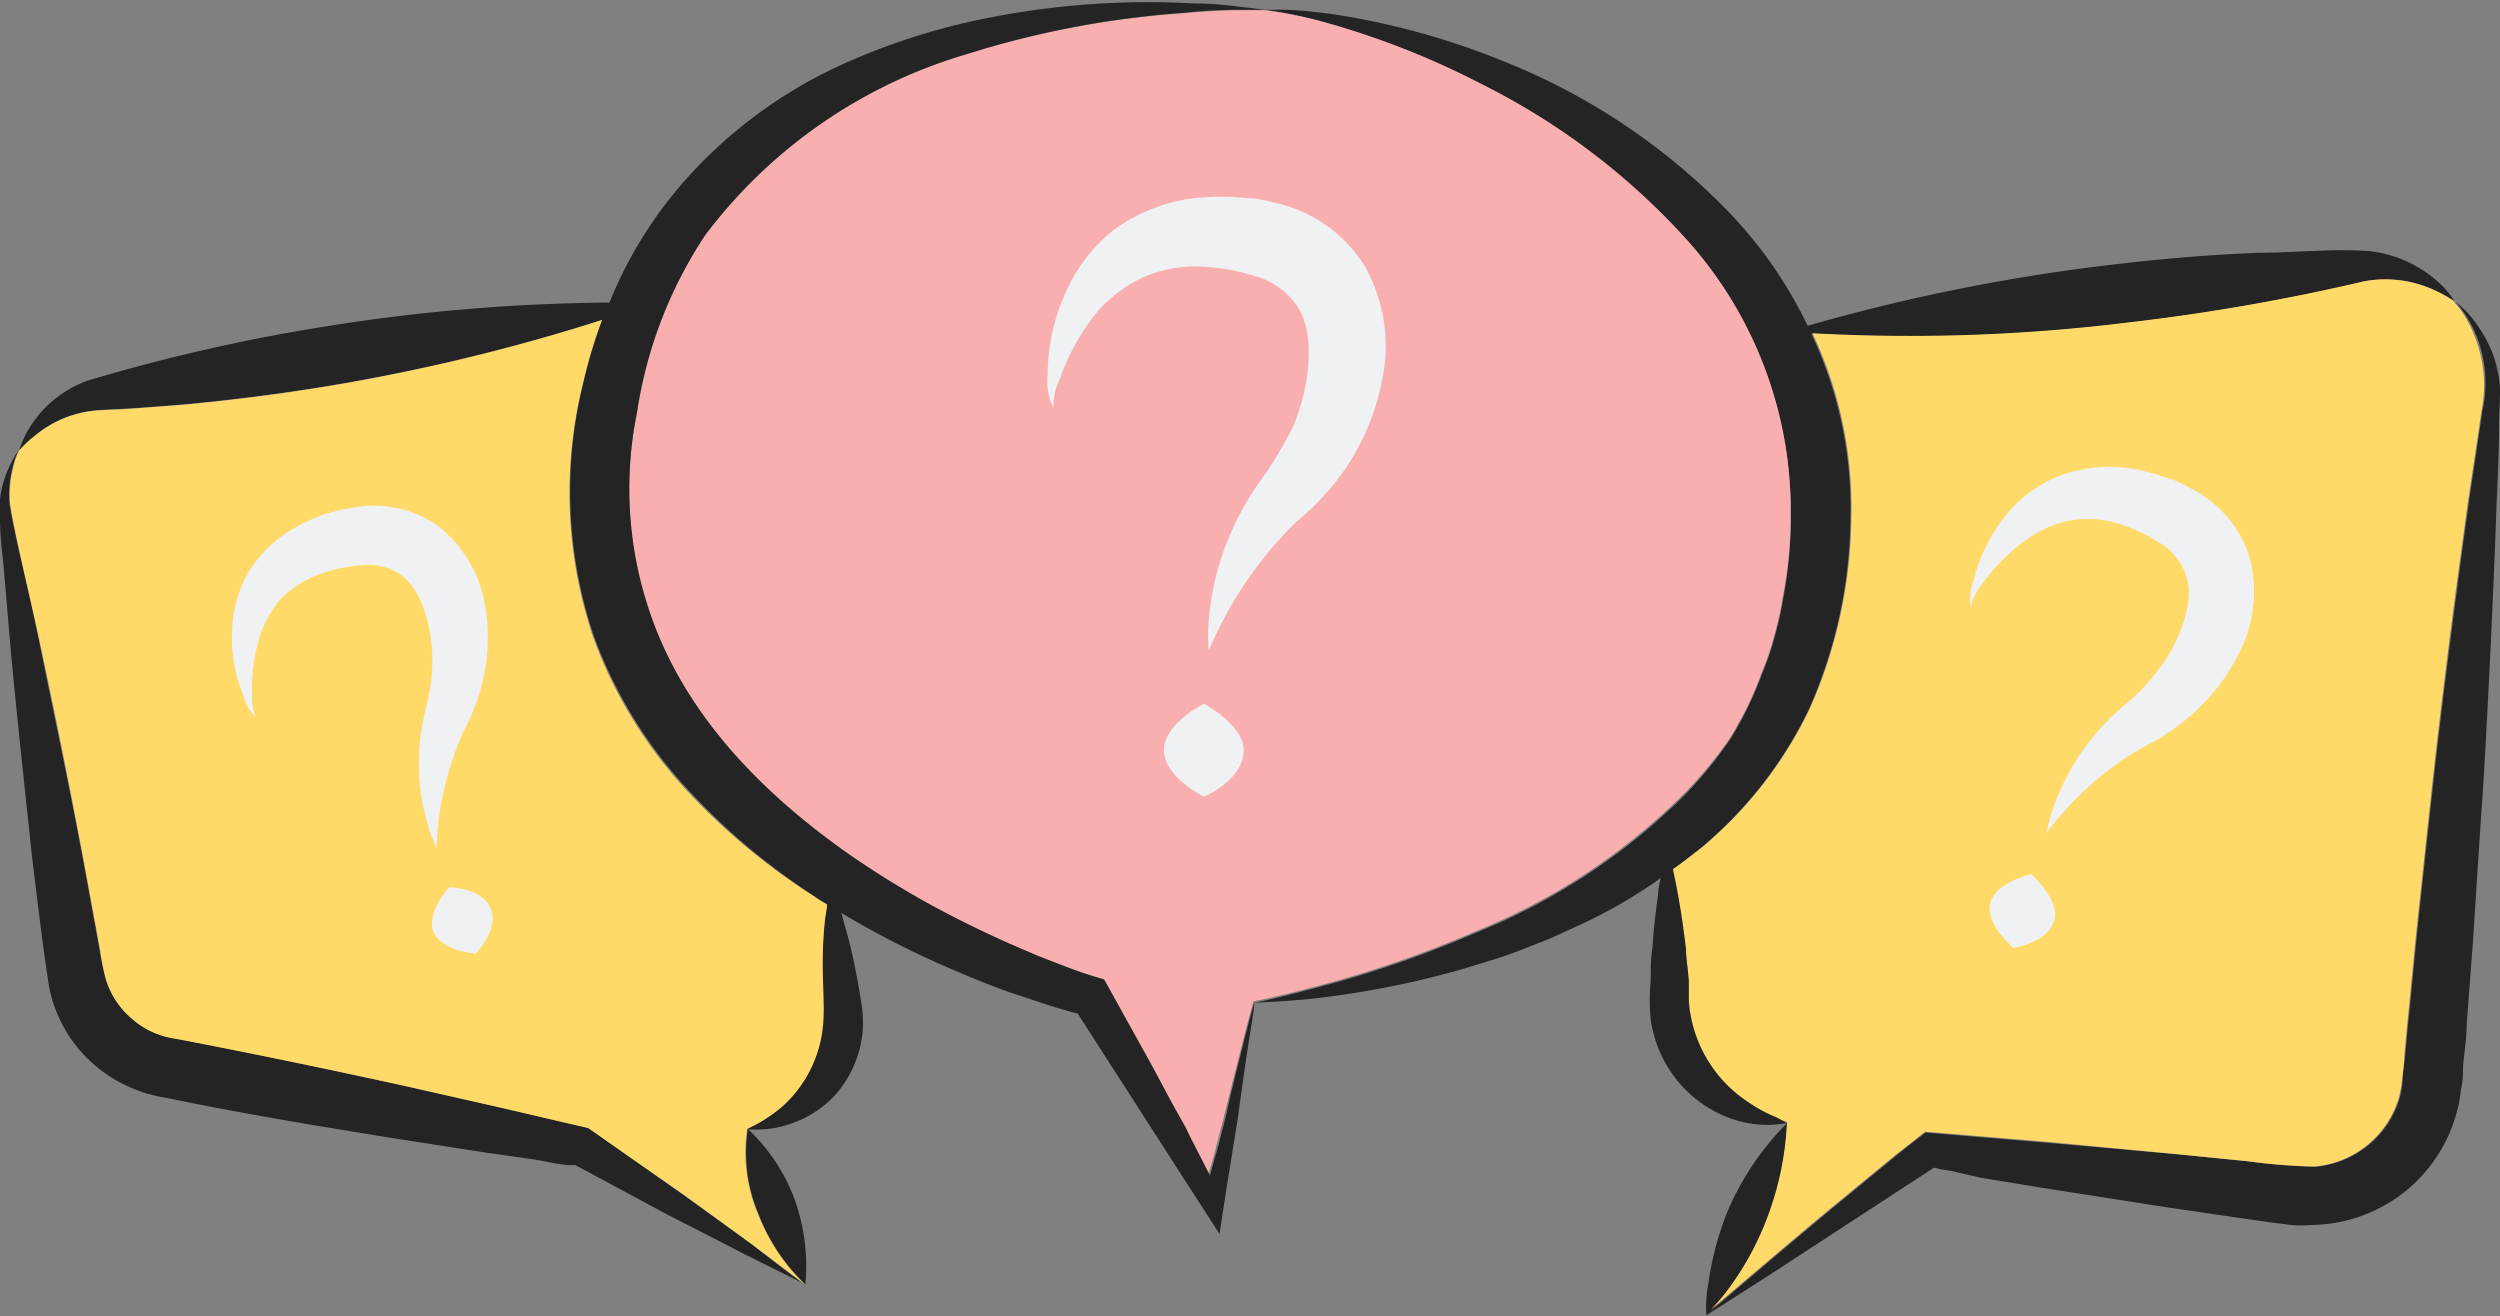
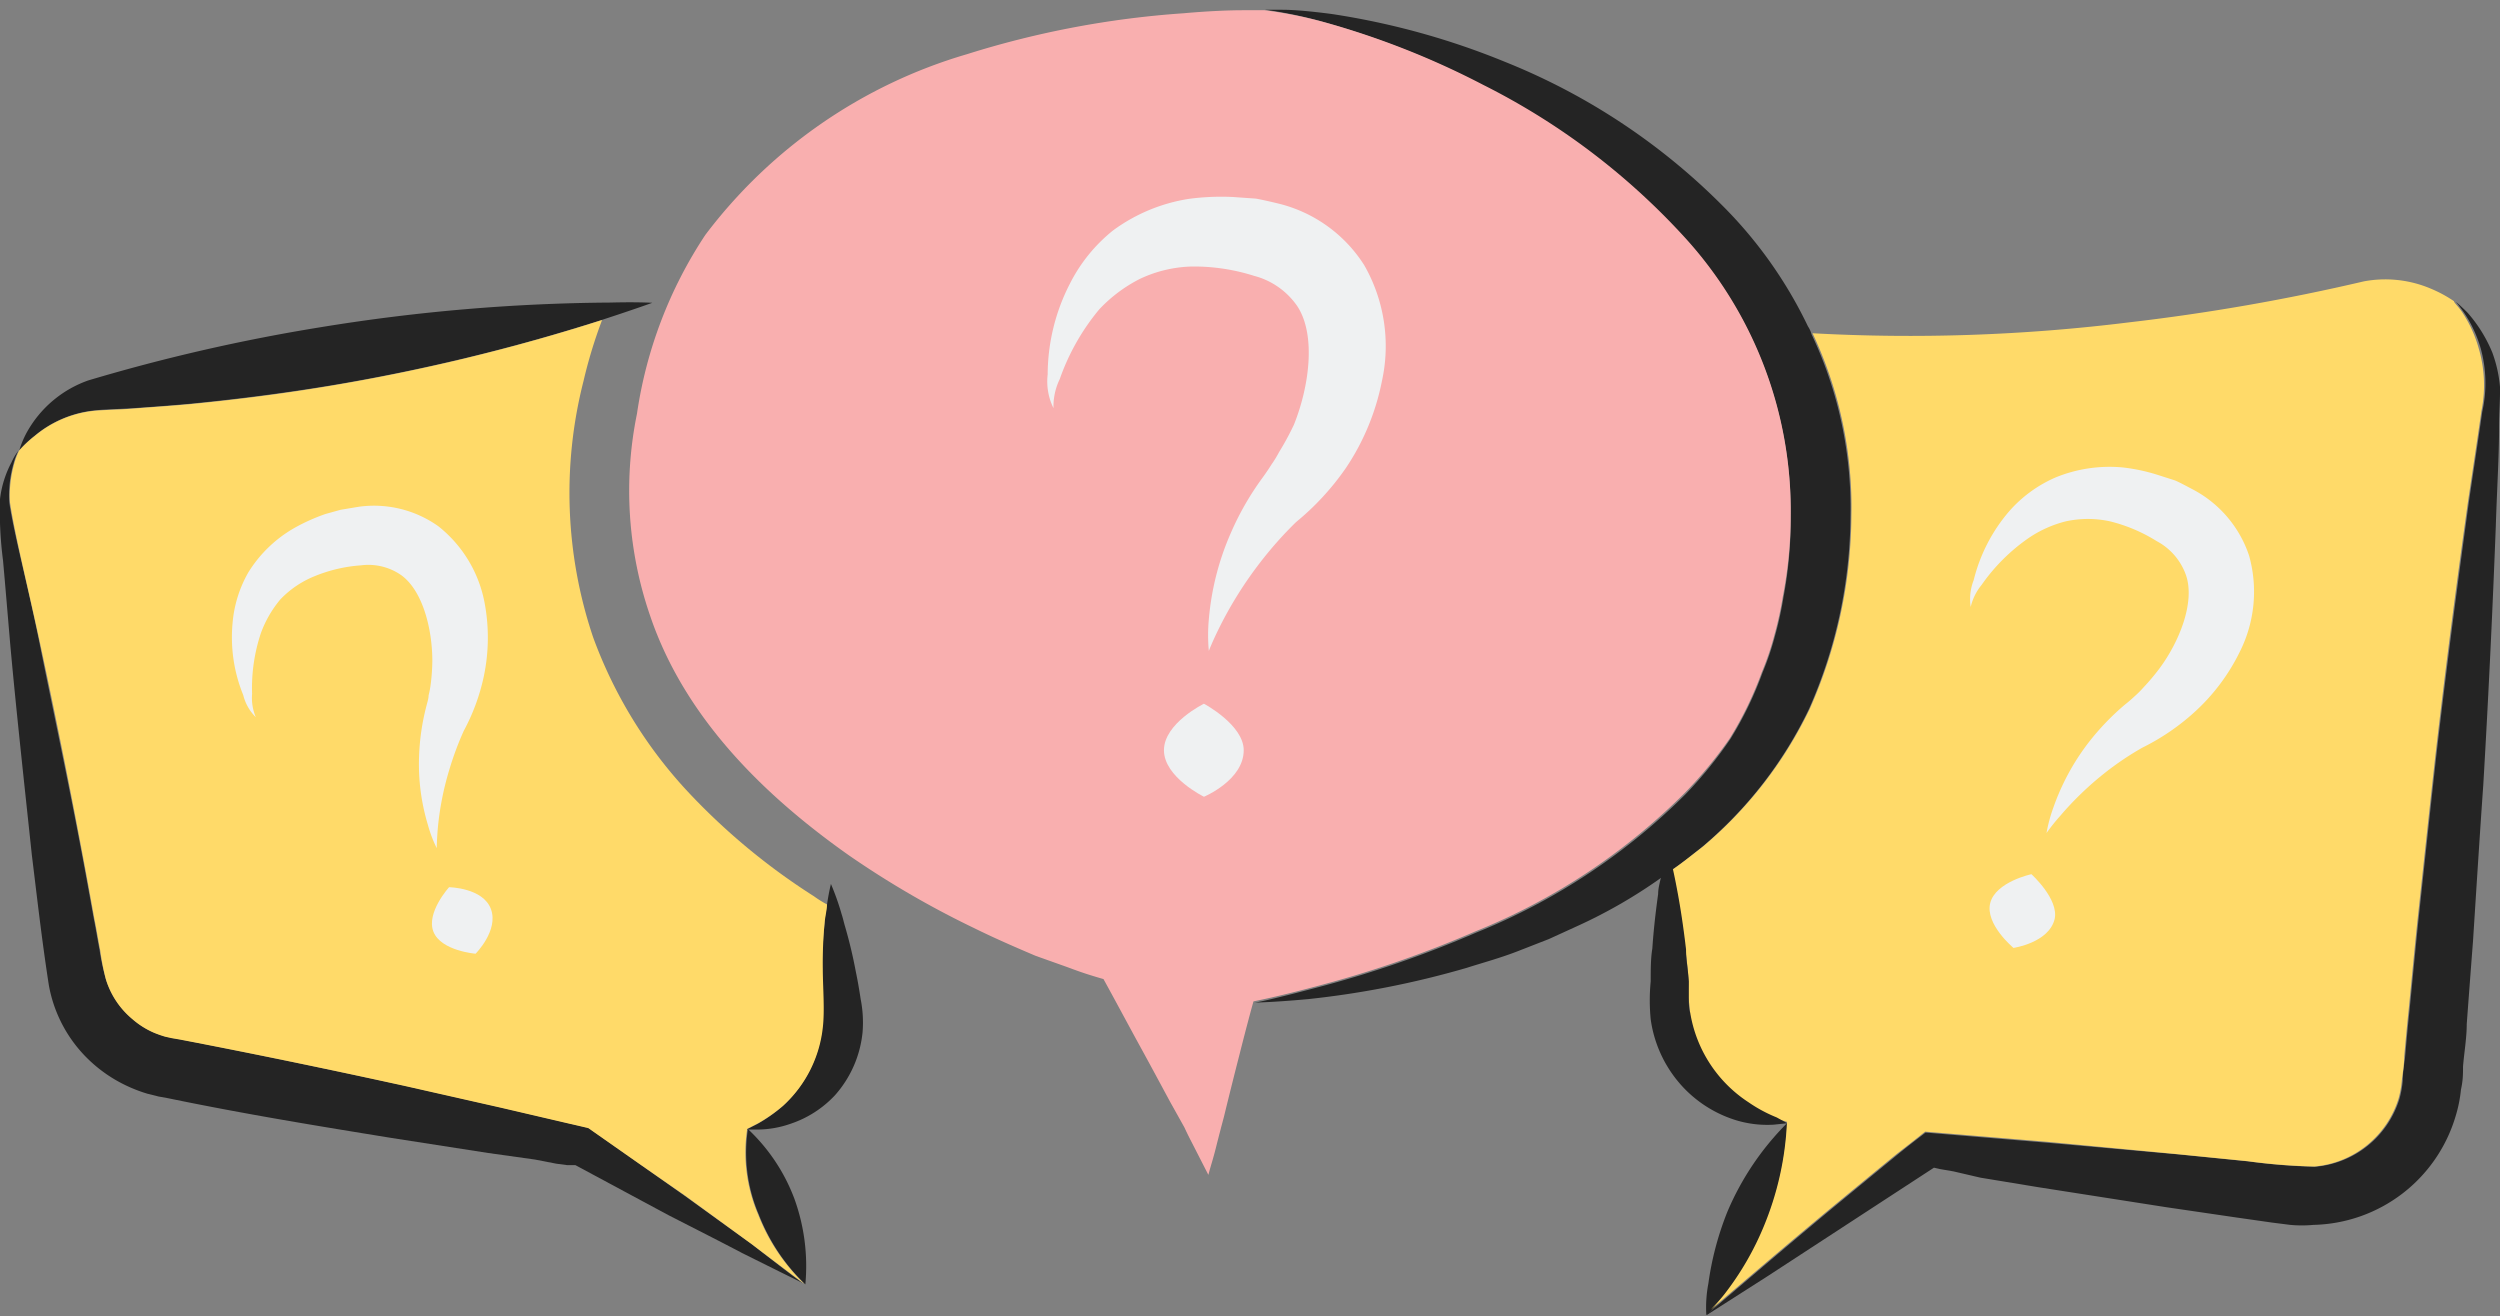
<svg xmlns="http://www.w3.org/2000/svg" data-name="Layer 3" fill="#242424" height="56.6" preserveAspectRatio="xMidYMid meet" version="1" viewBox="-0.0 -0.1 107.5 56.6" width="107.5" zoomAndPan="magnify">
  <rect x="-0.0" y="-0.1" width="107.5" height="56.6" fill="#808080" stroke="none" />
  <g id="change1_1">
    <path d="M37.09,44.29A4.78,4.78,0,0,1,35.9,47,4.61,4.61,0,0,1,34,48.22a4.34,4.34,0,0,1-1.4.25l-.5,0,.47-.24a6.66,6.66,0,0,0,1.08-.76,5.32,5.32,0,0,0,1.7-3.35c.09-.76,0-1.76,0-2.53a18.17,18.17,0,0,1,.11-2c0-.29.07-.55.1-.77a9.12,9.12,0,0,1,.17-.91,11,11,0,0,1,.46,1.3c.05.15.08.29.13.47a20.17,20.17,0,0,1,.48,2c.08.38.15.79.21,1.19A5.16,5.16,0,0,1,37.09,44.29Z" fill="inherit" />
  </g>
  <g id="change1_2">
    <path d="M34.63,55.13l0,0s0,0,0,0a8.33,8.33,0,0,1-2-3,6.78,6.78,0,0,1-.47-3.68,7.9,7.9,0,0,1,2,3A8.51,8.51,0,0,1,34.63,55.13Z" fill="inherit" />
  </g>
  <g id="change1_3">
    <path d="M34.59,55.1c-.21-.09-1.15-.56-2.68-1.32-.87-.46-1.94-1-3.17-1.63l-4-2.15H24.6l-.22,0-.45-.06L23,49.76l-2-.28-4.24-.66c-2.95-.48-6.17-1-9.55-1.7l-.39-.07-.48-.12a6.31,6.31,0,0,1-.91-.35,6.07,6.07,0,0,1-1.59-1.09A5.87,5.87,0,0,1,2.1,42.26c-.31-2-.51-3.81-.73-5.59C1,33.19.66,30.08.43,27.49.32,26.19.22,25,.13,24A16.51,16.51,0,0,1,0,21.36a4.49,4.49,0,0,1,.5-1.59,2.51,2.51,0,0,1,.29-.49,3,3,0,0,0-.21.56,5,5,0,0,0-.18,1.67c.21,1.41.8,3.56,1.32,6.15s1.19,5.7,1.83,9.11c.16.85.32,1.73.48,2.62.09.44.16.89.25,1.35A10.34,10.34,0,0,0,4.55,42,3.59,3.59,0,0,0,5.7,43.72a3.52,3.52,0,0,0,.9.57,4.4,4.4,0,0,0,.51.18l.27.06.35.06c3.55.69,6.78,1.37,9.69,2l4.11.93,3.77.88L27.57,50l1.87,1.32,2.87,2.07c1.29,1,2,1.55,2.26,1.71Z" fill="inherit" />
  </g>
  <g id="change1_4">
    <path d="M28.05,12.92s-.77.28-2.12.72a83.38,83.38,0,0,1-11.74,2.84c-2.25.37-4.27.61-6,.78-.88.08-1.69.14-2.44.19s-1.45.05-1.93.13A4.75,4.75,0,0,0,1.5,18.63a4.91,4.91,0,0,0-.67.63,4.08,4.08,0,0,1,.46-1,4.87,4.87,0,0,1,2.5-2,79,79,0,0,1,10-2.29,80.39,80.39,0,0,1,12.47-1.06C27.4,12.88,28.05,12.92,28.05,12.92Z" fill="inherit" />
  </g>
  <g id="change1_5">
    <path d="M79.57,22.11a20.74,20.74,0,0,1-1.79,8.29,17.83,17.83,0,0,1-4.59,5.92c-.44.35-.87.7-1.32,1l-.52.38a21.67,21.67,0,0,1-3.48,2l-1.27.58-1.23.48c-.8.32-1.59.53-2.31.76a39.14,39.14,0,0,1-6.79,1.34c-1.41.13-2.2.15-2.33.15.12,0,1-.2,2.59-.62A47.42,47.42,0,0,0,63.48,40a27,27,0,0,0,9-5.95,18.06,18.06,0,0,0,1.93-2.38,15.32,15.32,0,0,0,1.38-2.85,11.9,11.9,0,0,0,.53-1.56,15.18,15.18,0,0,0,.37-1.68A18.15,18.15,0,0,0,77,22.09a17.43,17.43,0,0,0-4.61-12,29.83,29.83,0,0,0-8.62-6.51A35,35,0,0,0,57,.87a18.66,18.66,0,0,0-2.6-.55h.74c.47,0,1.19.06,2.11.18a32.37,32.37,0,0,1,7.49,2.07A27.74,27.74,0,0,1,74.32,9a18.82,18.82,0,0,1,3.42,4.93,1.23,1.23,0,0,1,.16.35A17.52,17.52,0,0,1,79.57,22.11Z" fill="inherit" />
  </g>
  <g id="change2_1">
    <path d="M35.38,41.56c0,.77.09,1.77,0,2.53a5.32,5.32,0,0,1-1.7,3.35,6.66,6.66,0,0,1-1.08.76l-.47.24a6.78,6.78,0,0,0,.47,3.68,8.33,8.33,0,0,0,2,3c-.21-.16-1-.75-2.26-1.71L29.44,51.3,27.57,50,25.3,48.41l-3.77-.88-4.11-.93c-2.91-.64-6.14-1.32-9.69-2l-.35-.06-.27-.06a4.4,4.4,0,0,1-.51-.18,3.52,3.52,0,0,1-.9-.57A3.59,3.59,0,0,1,4.55,42a10.34,10.34,0,0,1-.24-1.23c-.09-.46-.16-.91-.25-1.35-.16-.89-.32-1.77-.48-2.62-.64-3.41-1.27-6.5-1.83-9.11S.64,22.92.43,21.51a5,5,0,0,1,.18-1.67,3,3,0,0,1,.21-.56v0a4.91,4.91,0,0,1,.67-.63,4.75,4.75,0,0,1,2.29-1.05c.48-.08,1.18-.07,1.93-.13s1.56-.11,2.44-.19c1.76-.17,3.78-.41,6-.78a83.38,83.38,0,0,0,11.74-2.84,20.55,20.55,0,0,0-.8,2.63,19.45,19.45,0,0,0,.41,11,19.6,19.6,0,0,0,4,6.57A28,28,0,0,0,35,38.44a4.73,4.73,0,0,0,.56.35c0,.22-.07.48-.1.77A18.17,18.17,0,0,0,35.38,41.56Z" fill="#ffda69" />
  </g>
  <g id="change3_1">
    <path d="M77,22.09a18.15,18.15,0,0,1-.34,3.47,15.18,15.18,0,0,1-.37,1.68,11.9,11.9,0,0,1-.53,1.56,15.32,15.32,0,0,1-1.38,2.85A18.06,18.06,0,0,1,72.44,34a27,27,0,0,1-9,5.95,47.42,47.42,0,0,1-6.95,2.39c-1.56.42-2.47.59-2.59.62-.08.28-.3,1.09-.59,2.24-.19.74-.42,1.65-.68,2.72-.11.41-.23.87-.35,1.35s-.21.73-.32,1.15l-.7-1.37c-.11-.21-.22-.43-.33-.67l-.62-1.11c-.42-.78-.85-1.58-1.3-2.4S48,43,47.45,42c-.87-.25-1.16-.37-1.6-.53L44.53,41c-.87-.37-1.77-.76-2.66-1.2a39.63,39.63,0,0,1-5.38-3.13c-3.5-2.47-7-5.8-8.52-10.25a16.51,16.51,0,0,1-.58-8.73A18.83,18.83,0,0,1,30.33,10,21.75,21.75,0,0,1,41.58,2.23,40.15,40.15,0,0,1,50.9.47c1.12-.1,2-.13,2.58-.13l.9,0A18.66,18.66,0,0,1,57,.87a35,35,0,0,1,6.78,2.68,29.83,29.83,0,0,1,8.62,6.51A17.43,17.43,0,0,1,77,22.09Z" fill="#f9afaf" />
  </g>
  <g id="change1_6">
-     <path d="M53.35,45.23c.29-1.15.51-2,.59-2.24,0,.28-.16,1.13-.34,2.33-.11.75-.24,1.68-.39,2.77-.23,1.42-.49,3-.77,4.87-1.7-2.63-3.76-5.84-6.1-9.48-.08,0-.67-.18-1.11-.31l-1.42-.47c-1-.33-1.93-.71-2.9-1.13a38.43,38.43,0,0,1-4.69-2.39q-.31-.18-.63-.39a4.73,4.73,0,0,1-.56-.35,28,28,0,0,1-5.5-4.64,19.6,19.6,0,0,1-4-6.57,19.45,19.45,0,0,1-.41-11,20.55,20.55,0,0,1,.8-2.63c.1-.25.2-.5.31-.75a18.21,18.21,0,0,1,3.23-5.2A20.22,20.22,0,0,1,36,2.77,28.35,28.35,0,0,1,42.39.69a35.38,35.38,0,0,1,9-.64c1,0,1.76.13,2.27.18l.76.09-.9,0c-.59,0-1.46,0-2.58.13a40.15,40.15,0,0,0-9.32,1.76A21.75,21.75,0,0,0,30.33,10a18.83,18.83,0,0,0-2.94,7.62A16.51,16.51,0,0,0,28,26.39c1.56,4.45,5,7.78,8.52,10.25a39.63,39.63,0,0,0,5.38,3.13c.89.44,1.79.83,2.66,1.2l1.32.52c.44.16.73.28,1.6.53.56,1,1.08,1.95,1.6,2.88s.88,1.62,1.3,2.4L51,48.41c.11.24.22.46.33.67l.7,1.37c.11-.42.22-.8.32-1.15s.24-.94.35-1.35C52.93,46.88,53.16,46,53.35,45.23Z" fill="inherit" />
-   </g>
+     </g>
  <g id="change1_7">
-     <path d="M105.54,12.85a5.52,5.52,0,0,0-1-.54,5,5,0,0,0-2.88-.31,89.38,89.38,0,0,1-10.12,1.78,76.59,76.59,0,0,1-13.62.47c-.7,0-1.05-.09-1.05-.09s.3-.1.89-.26a81.87,81.87,0,0,1,13.5-2.67c2.09-.24,4.05-.39,5.82-.46.88,0,1.73-.06,2.5-.08a20.48,20.48,0,0,1,2.22,0,5.29,5.29,0,0,1,3,1.3A3.74,3.74,0,0,1,105.54,12.85Z" fill="inherit" />
-   </g>
+     </g>
  <g id="change1_8">
    <path d="M107.46,18.28c0,1.24-.09,2.65-.14,4.23-.12,3.14-.29,6.92-.54,11.16-.15,2.12-.29,4.36-.44,6.69-.09,1.16-.18,2.36-.27,3.57,0,.6-.11,1.22-.16,1.83,0,.33,0,.59-.09,1a5.76,5.76,0,0,1-.23,1.14,6.53,6.53,0,0,1-6.11,4.67,5.39,5.39,0,0,1-1,0l-.79-.1-1.54-.22-3-.44-5.5-.86-2.49-.41L84,50.27l-.58-.1-.26-.06L76,54.78,73.4,56.44s0,0,0,0l-.05,0,.24-.19s0,0,0,0l2.22-1.89c.8-.68,1.77-1.5,2.9-2.44l1.82-1.5,1-.82c.41-.34.84-.67,1.27-1l5.27.44,5.61.5,3,.3a25.65,25.65,0,0,0,2.87.23,4.16,4.16,0,0,0,3.63-2.93,4.22,4.22,0,0,0,.14-.79c0-.34.06-.68.1-1,.06-.69.12-1.36.19-2,.13-1.32.25-2.6.38-3.85.27-2.49.52-4.83.76-7,.5-4.33,1-8,1.41-11,.22-1.48.42-2.79.58-3.91a5.6,5.6,0,0,0-.07-2.71,5.43,5.43,0,0,0-.72-1.54c-.17-.24-.28-.38-.33-.44s.23.19.48.44a6.12,6.12,0,0,1,1.07,1.72,5.66,5.66,0,0,1,.33,1.48C107.51,17.09,107.46,17.67,107.46,18.28Z" fill="inherit" />
  </g>
  <g id="change1_9">
    <path d="M76.85,48.2a13.19,13.19,0,0,1-1,4.5,12.54,12.54,0,0,1-1.69,2.91c-.22.28-.43.5-.58.66,0,0,0,0,0,0l-.16.14s0,0,0,0l-.05,0a5.48,5.48,0,0,1,.09-1.32A13.08,13.08,0,0,1,74.28,52a12,12,0,0,1,2.56-3.8Z" fill="inherit" />
  </g>
  <g id="change2_2">
    <path d="M106.7,17.58c-.16,1.12-.36,2.43-.58,3.91-.42,3-.91,6.64-1.41,11-.24,2.16-.49,4.5-.76,7-.13,1.25-.25,2.53-.38,3.85-.07.67-.13,1.34-.19,2,0,.34-.06.68-.1,1a4.22,4.22,0,0,1-.14.79,4.16,4.16,0,0,1-3.63,2.93,25.65,25.65,0,0,1-2.87-.23l-3-.3L88.05,49l-5.27-.44c-.43.35-.86.68-1.27,1l-1,.82-1.82,1.5c-1.13.94-2.1,1.76-2.9,2.44l-2.22,1.89c.15-.16.36-.38.58-.66a12.54,12.54,0,0,0,1.69-2.91,13.19,13.19,0,0,0,1-4.5L76.38,48a6.19,6.19,0,0,1-1.21-.65,5.68,5.68,0,0,1-2.51-3.85c0-.21,0-.41-.06-.63s0-.48,0-.72c0-.47-.07-.93-.12-1.37-.1-.87-.22-1.67-.34-2.33-.08-.44-.16-.84-.23-1.15.45-.31.88-.66,1.32-1a17.83,17.83,0,0,0,4.59-5.92,20.74,20.74,0,0,0,1.79-8.29,17.52,17.52,0,0,0-1.67-7.86,76.59,76.59,0,0,0,13.62-.47A89.38,89.38,0,0,0,101.64,12a5,5,0,0,1,2.88.31,5.52,5.52,0,0,1,1,.54v0l0,0c0,.06.16.2.33.44a5.43,5.43,0,0,1,.72,1.54A5.6,5.6,0,0,1,106.7,17.58Z" fill="#ffda69" />
  </g>
  <g id="change1_10">
    <path d="M76.85,48.2v0l-.57.06a4.61,4.61,0,0,1-1.63-.19,5.25,5.25,0,0,1-2.2-1.34,5.34,5.34,0,0,1-1.47-3,8.41,8.41,0,0,1,0-1.63c0-.49,0-1,.07-1.41.06-.9.16-1.69.25-2.35,0-.24.07-.48.11-.67.14-.9.28-1.42.28-1.42s.11.37.24,1c.07.31.15.71.23,1.15.12.66.24,1.46.34,2.33,0,.44.09.9.12,1.37,0,.24,0,.47,0,.72s0,.42.06.63a5.68,5.68,0,0,0,2.51,3.85,6.19,6.19,0,0,0,1.21.65Z" fill="inherit" />
  </g>
  <g id="change4_1">
    <path d="M45.3,17.45a2.69,2.69,0,0,1,.27-1.25,9.69,9.69,0,0,1,1.7-3A6.32,6.32,0,0,1,49,11.9a5.53,5.53,0,0,1,2.26-.54,8.55,8.55,0,0,1,2.66.4,3.25,3.25,0,0,1,1.88,1.33c.79,1.24.5,3.42-.16,5.07A11.74,11.74,0,0,1,55,19.34a4.86,4.86,0,0,1-.33.54c-.1.16-.22.34-.38.56a12.31,12.31,0,0,0-1.37,2.39,11.67,11.67,0,0,0-.94,3.7,7.39,7.39,0,0,0,0,1.36s.14-.38.48-1.06a16.94,16.94,0,0,1,1.74-2.76,16.48,16.48,0,0,1,1.53-1.72A11.35,11.35,0,0,0,57.89,20a10.26,10.26,0,0,0,1.53-3.7,7,7,0,0,0-.76-5A6.08,6.08,0,0,0,55,8.66c-.33-.08-.67-.16-1-.22L53,8.37a10.56,10.56,0,0,0-1.87.08,7.44,7.44,0,0,0-3.27,1.36A6.94,6.94,0,0,0,46,12.11,8.58,8.58,0,0,0,45.05,16,2.59,2.59,0,0,0,45.3,17.45Z" fill="#eff1f2" />
  </g>
  <g id="change4_2">
    <path d="M51.77,30.16s-1.72.84-1.72,2,1.72,2,1.72,2,1.71-.71,1.71-2C53.48,31.07,51.77,30.16,51.77,30.16Z" fill="#eff1f2" />
  </g>
  <g id="change4_3">
    <path d="M84.74,26a2.33,2.33,0,0,1,.47-.95,8.05,8.05,0,0,1,2-2,5,5,0,0,1,1.61-.73,4.45,4.45,0,0,1,1.92,0,6.91,6.91,0,0,1,2,.85A2.65,2.65,0,0,1,94,24.64c.39,1.15-.28,2.84-1.14,4a9.57,9.57,0,0,1-.7.83,4.08,4.08,0,0,1-.36.36c-.12.11-.25.23-.43.37a10.84,10.84,0,0,0-1.57,1.64,10,10,0,0,0-1.5,2.77A6.62,6.62,0,0,0,88,35.72a8.85,8.85,0,0,1,.6-.75,13.67,13.67,0,0,1,1.94-1.86,12.75,12.75,0,0,1,1.58-1.06,9.8,9.8,0,0,0,2.2-1.49,8.61,8.61,0,0,0,2-2.65,5.75,5.75,0,0,0,.39-4.12,5,5,0,0,0-2.43-2.85c-.25-.13-.5-.27-.75-.38l-.75-.24a7.87,7.87,0,0,0-1.5-.32,6.12,6.12,0,0,0-2.89.43,5.64,5.64,0,0,0-2,1.46,7.18,7.18,0,0,0-1.52,2.95A2.24,2.24,0,0,0,84.74,26Z" fill="#eff1f2" />
  </g>
  <g id="change4_4">
    <path d="M87.35,37.49s-1.54.33-1.77,1.24,1,1.93,1,1.93,1.52-.22,1.77-1.24C88.54,38.56,87.35,37.49,87.35,37.49Z" fill="#eff1f2" />
  </g>
  <g id="change4_5">
    <path d="M11,30.74a2.13,2.13,0,0,1-.16-1,7.45,7.45,0,0,1,.38-2.62,4.86,4.86,0,0,1,.83-1.44,4.2,4.2,0,0,1,1.47-1,6.41,6.41,0,0,1,2-.47,2.47,2.47,0,0,1,1.73.42c.93.67,1.34,2.32,1.34,3.69a8.31,8.31,0,0,1-.07,1,3.7,3.7,0,0,1-.09.48c0,.15-.06.31-.11.52a9.83,9.83,0,0,0-.3,2.11,9,9,0,0,0,.38,2.94,5.38,5.38,0,0,0,.38,1s0-.32.05-.9A12.62,12.62,0,0,1,19.32,33a13.42,13.42,0,0,1,.62-1.67A8.75,8.75,0,0,0,20.8,29a8.06,8.06,0,0,0,.05-3.11,5.49,5.49,0,0,0-2-3.36,4.77,4.77,0,0,0-3.42-.84l-.78.13L14,22a8.28,8.28,0,0,0-1.32.59,5.58,5.58,0,0,0-2,1.92A5.26,5.26,0,0,0,10,26.7a6.57,6.57,0,0,0,.46,3.09A2,2,0,0,0,11,30.74Z" fill="#eff1f2" />
  </g>
  <g id="change4_6">
    <path d="M19.31,38.05s-1,1.1-.67,1.92,1.81.94,1.81.94,1-1,.66-1.92S19.31,38.05,19.31,38.05Z" fill="#eff1f2" />
  </g>
</svg>